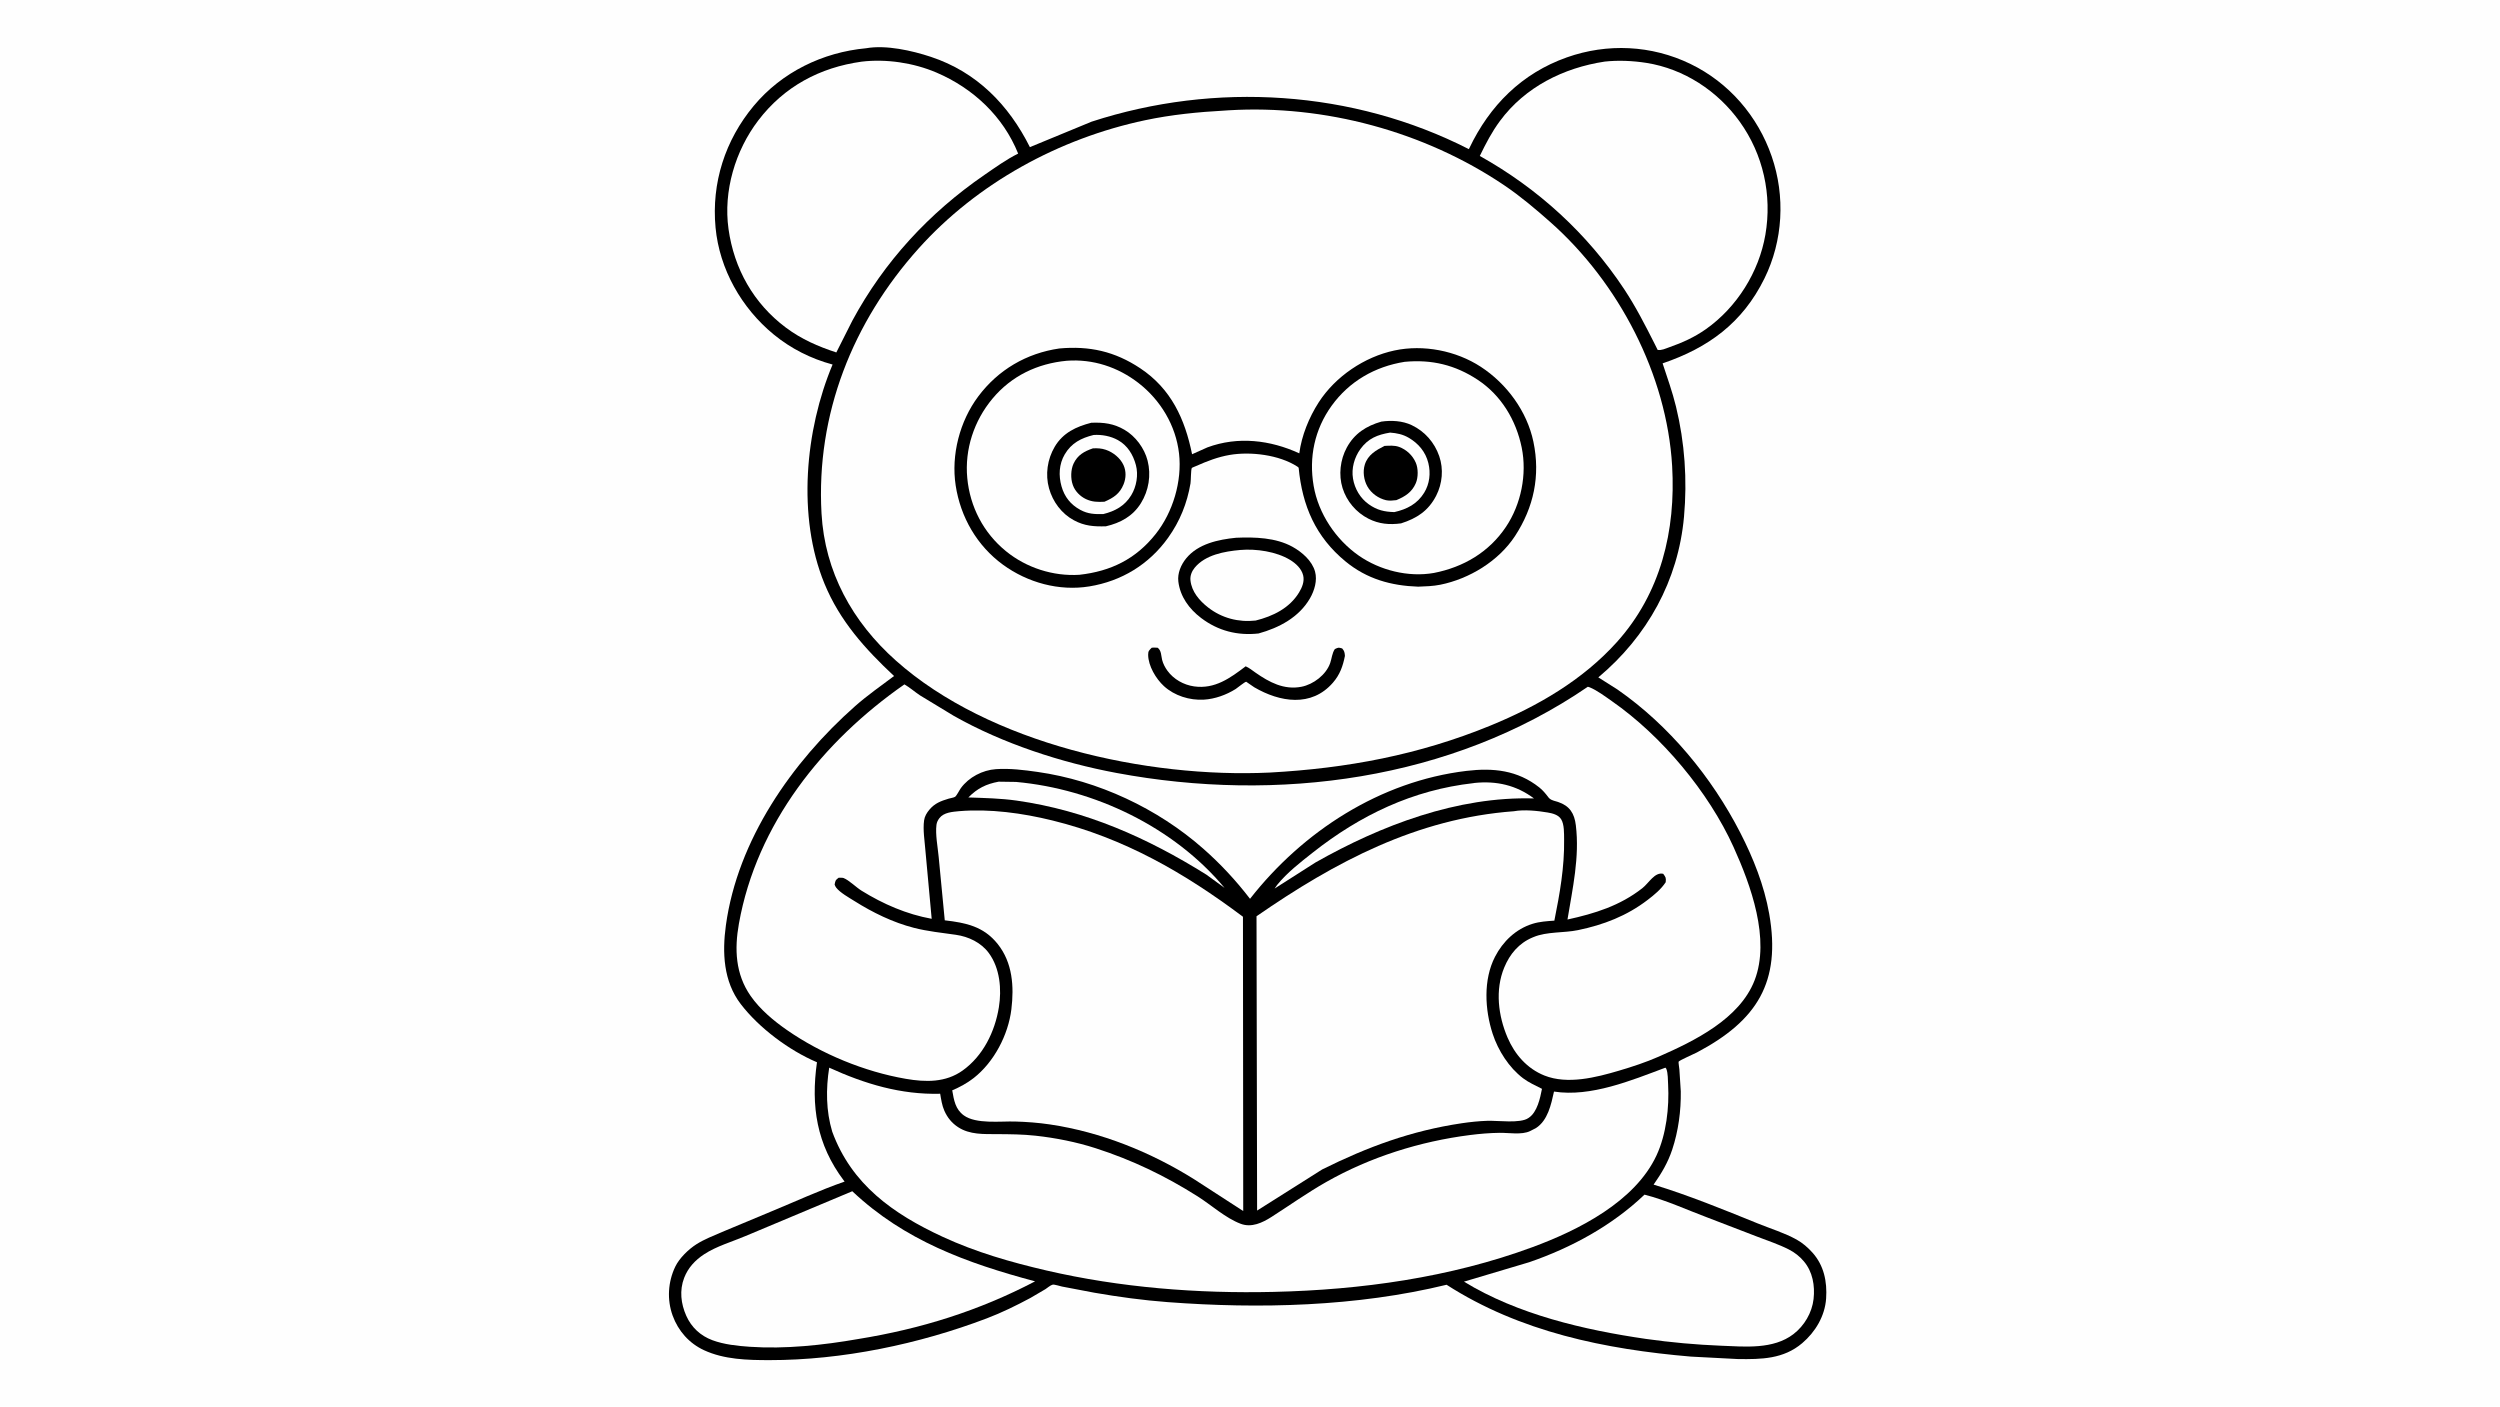
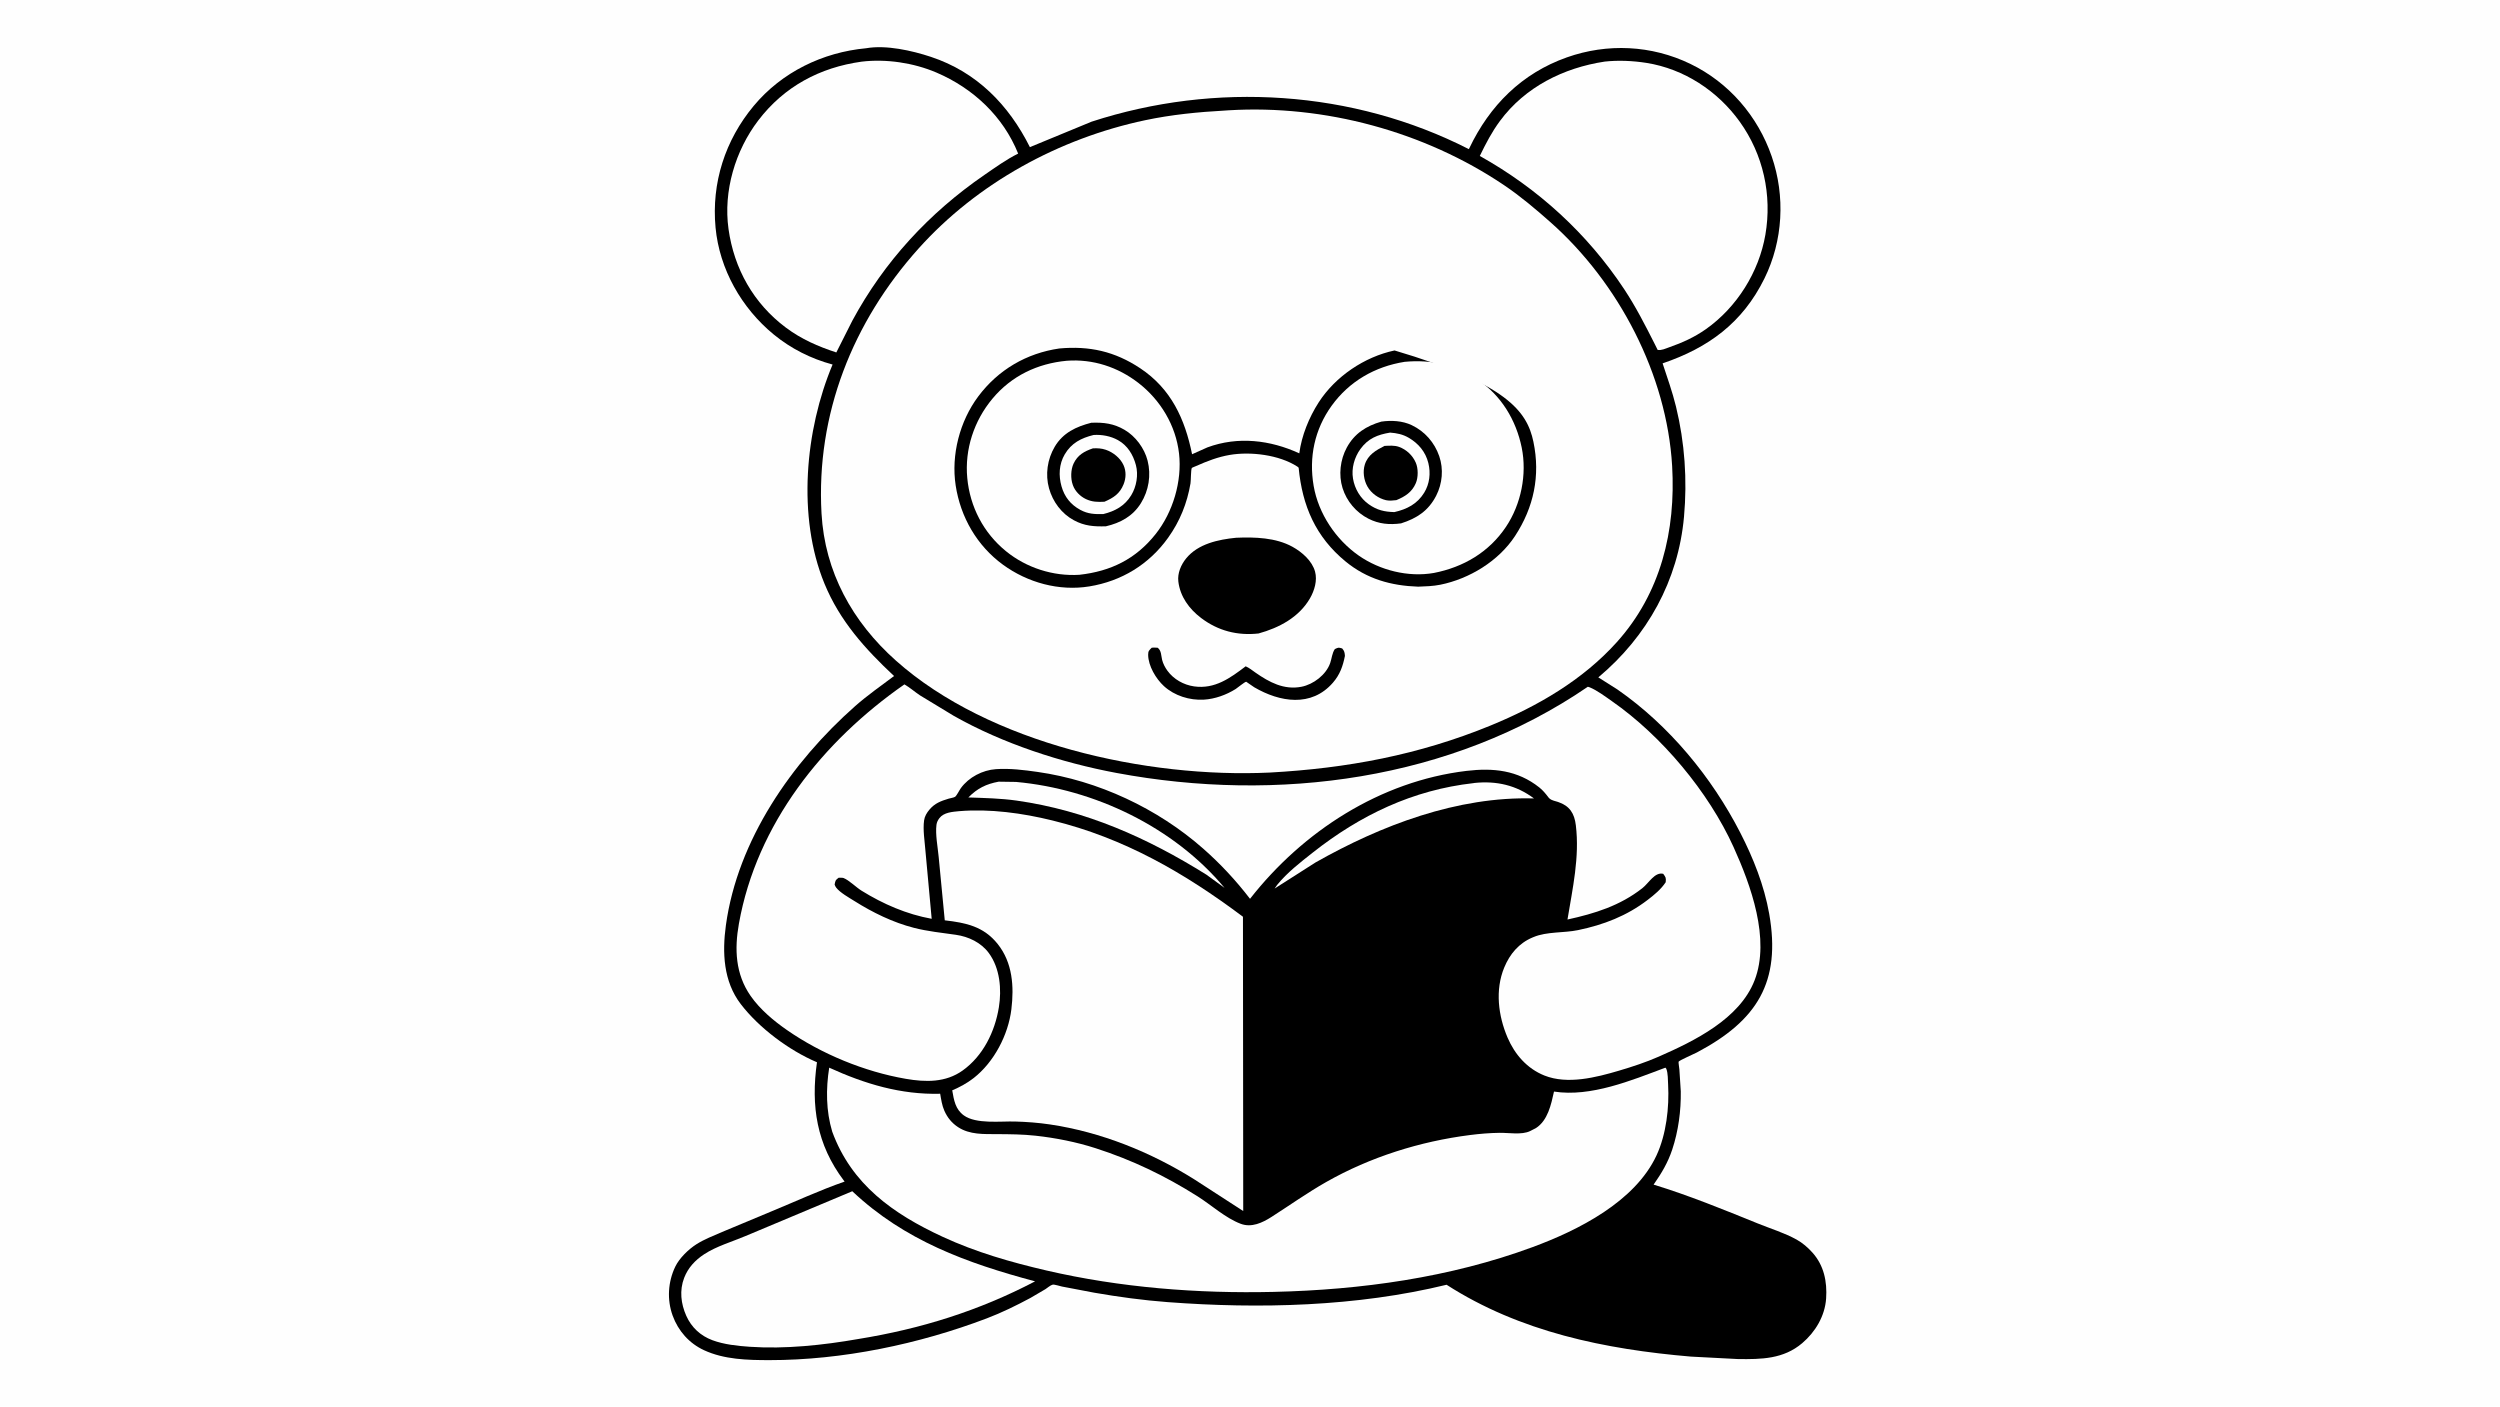
<svg xmlns="http://www.w3.org/2000/svg" version="1.1" style="display: block;" viewBox="0 0 2048 1152" width="1820" height="1024">
  <path transform="translate(0,0)" fill="rgb(254,254,254)" d="M -0 -0 L 2048 0 L 2048 1152 L -0 1152 L -0 -0 z" />
  <path transform="translate(0,0)" fill="rgb(0,0,0)" d="M 709.519 39.381 C 725.87 36.494 747.1 41.298 762.616 46.441 C 800.17 58.887 826.329 85.702 843.691 120.392 L 894.31 99.503 C 995.547 66.558 1108.32 73.583 1203.31 122.046 L 1203.7 121.216 C 1220.36 86.256 1246.64 59.93 1283.55 46.868 C 1316.76 35.115 1352.88 36.82 1384.67 52.164 C 1416.27 67.42 1439.96 94.879 1451.38 127.975 C 1462.64 160.591 1460.69 197.044 1445.4 228.032 C 1427.47 264.382 1399.58 284.729 1362.01 297.532 C 1365.86 309.331 1370.04 320.875 1372.98 332.964 C 1380.17 362.528 1382.26 392.913 1379.54 423.197 C 1374.83 475.435 1349.39 521.268 1309.34 554.767 L 1325.17 564.807 C 1367.36 594.151 1402.2 636.402 1425.59 681.936 C 1436.32 702.812 1445.22 725.177 1449.32 748.401 C 1459.2 804.488 1439.41 835.967 1390.06 862.051 C 1387.82 863.239 1375.8 868.436 1375.11 869.601 C 1374.89 869.97 1375.67 875.105 1375.74 875.837 L 1376.9 893.886 C 1377.13 909.868 1374.94 926.301 1369.92 941.5 C 1366.37 952.256 1361.09 961.068 1354.63 970.3 C 1383.43 979.087 1411.99 990.768 1439.88 1002.08 C 1450.33 1006.31 1461.98 1009.89 1471.8 1015.34 C 1476.61 1018 1481.04 1021.85 1484.7 1025.93 C 1494.2 1036.49 1496.89 1049.79 1495.96 1063.57 C 1494.99 1077.93 1487.17 1091.01 1476.36 1100.19 C 1461 1113.23 1443 1113.42 1423.95 1113.21 L 1385.24 1111.19 C 1314.97 1105.23 1245.09 1090.95 1185.04 1052.33 C 1111.59 1070.26 1031.55 1072.23 956.438 1066.55 C 936.442 1065.04 916.187 1062.29 896.43 1058.84 L 870.076 1053.82 C 868.579 1053.51 863.646 1051.94 862.365 1052.24 C 860.54 1052.67 858.065 1054.86 856.424 1055.93 L 844.108 1063.15 C 832.508 1069.37 820.692 1075.18 808.382 1079.86 C 752.872 1100.97 689.952 1114.11 630.357 1114.08 C 612.362 1114.07 593.364 1113.64 576.719 1105.94 C 564.585 1100.33 555.585 1090.16 551.039 1077.62 C 546.302 1064.55 547.18 1049.99 553.182 1037.5 C 556.539 1030.52 564.029 1023.27 570.501 1019.16 C 577.044 1015 584.419 1012.21 591.503 1009.12 L 631.315 992.496 C 651.468 984.211 671.316 974.975 691.902 967.807 L 691.212 966.902 C 668.991 937.412 664.184 906.013 669.258 870.058 C 646.554 860.438 621.756 841.948 606.79 822.351 C 592.565 803.724 591.586 780.16 594.657 757.818 C 604.244 688.095 648.66 624.185 700.448 578.389 C 710.566 569.443 721.63 561.767 732.407 553.659 C 708.656 531.426 687.939 508.501 675.39 477.932 C 652.961 423.294 659.475 352.198 682.054 298.484 C 664.38 293.738 647.916 285.436 633.747 273.795 C 607.446 252.186 589.368 220.305 586.18 186.274 C 582.753 149.701 594.016 114.735 617.43 86.604 C 640.469 58.923 673.951 42.708 709.519 39.381 z" />
  <path transform="translate(0,0)" fill="rgb(254,254,254)" d="M 818.102 640.207 L 832.342 640.415 C 896.41 646.211 961.671 677.422 1003.14 727.201 L 988.297 716.397 C 939.917 686.185 889.576 663.729 832.705 655.686 C 819.667 653.842 806.421 653.596 793.277 653.127 C 800.769 645.589 807.83 642.135 818.102 640.207 z" />
  <path transform="translate(0,0)" fill="rgb(254,254,254)" d="M 1207.14 641.391 L 1207.91 641.253 C 1225.89 639.4 1242.18 643.08 1256.63 653.944 C 1193.94 652.11 1131.46 675.912 1077.62 706.414 L 1044.15 727.762 L 1046.29 724.715 C 1054.44 714.674 1065.18 706.367 1075.3 698.385 C 1114.36 667.567 1157.35 646.987 1207.14 641.391 z" />
-   <path transform="translate(0,0)" fill="rgb(254,254,254)" d="M 1347.18 978.509 C 1364.49 982.921 1381.57 990.816 1398.33 997.102 L 1439.47 1012.92 C 1448.1 1016.25 1457.21 1019.23 1465.45 1023.44 C 1470.2 1025.87 1474.32 1029.09 1477.76 1033.19 C 1484.97 1041.76 1486.89 1053.13 1485.68 1064 C 1484.42 1075.23 1478.09 1085.96 1469.16 1092.8 C 1452.64 1105.43 1429.58 1103.05 1409.99 1102.28 C 1389.31 1101.45 1368.69 1099.58 1348.2 1096.68 C 1297.69 1089.32 1243.32 1076.71 1199.28 1049.79 L 1252.75 1033.86 C 1287.35 1021.97 1320.68 1003.82 1347.18 978.509 z" />
  <path transform="translate(0,0)" fill="rgb(254,254,254)" d="M 698.198 975.721 C 740.909 1016.06 792.087 1034.6 847.948 1049.54 C 801.8 1073.71 754.334 1088.49 702.906 1096.81 C 674.412 1101.8 643.134 1105.13 614.227 1103.14 C 604.148 1102.45 593.108 1101.29 583.598 1097.75 C 573.856 1094.13 566.429 1087.25 562.196 1077.76 C 557.781 1067.86 556.51 1056.92 560.482 1046.64 C 563.671 1038.39 569.501 1032.16 576.836 1027.35 C 586.924 1020.74 599.709 1017.09 610.811 1012.38 L 698.198 975.721 z" />
  <path transform="translate(0,0)" fill="rgb(254,254,254)" d="M 1314.53 50.321 C 1325.63 49.095 1337.75 49.646 1348.77 51.386 C 1379.55 56.249 1407.14 74.388 1425.22 99.584 C 1444.46 126.406 1451.79 159.615 1446.21 192.096 C 1440.96 222.696 1422.86 251.589 1397.48 269.504 C 1388.15 276.085 1378.09 280.645 1367.35 284.374 C 1364.29 285.436 1361.15 287.051 1357.95 286.5 L 1355.57 281.714 C 1347.84 266.427 1340.01 251.062 1330.54 236.761 C 1300.36 191.179 1259.93 154.249 1212.25 127.627 C 1217.18 117.483 1222.06 108.004 1228.8 98.906 C 1249.38 71.08 1280.94 55.414 1314.53 50.321 z" />
  <path transform="translate(0,0)" fill="rgb(254,254,254)" d="M 705.83 50.367 C 725.986 47.947 748.428 51.316 767.075 59.278 C 797.133 72.113 821.793 95.138 834.072 125.685 C 824.547 130.37 815.256 137.097 806.496 143.114 C 761.155 174.258 724.393 214.095 698.225 262.577 L 685.114 288.587 C 670.077 283.635 656.523 277.757 643.766 268.215 C 617.318 248.432 601.338 219.944 596.8 187.469 C 592.457 156.39 602.293 123.295 621.191 98.5 C 642.344 70.747 671.671 55.103 705.83 50.367 z" />
-   <path transform="translate(0,0)" fill="rgb(254,254,254)" d="M 1240.22 664.421 C 1248.47 662.91 1259.6 664.041 1267.83 665.457 C 1271.89 666.156 1276.63 667.312 1278.9 671 C 1281.52 675.243 1281.25 682.612 1281.32 687.5 C 1281.65 710.159 1277.79 731.94 1273.33 754.049 C 1267.25 754.477 1261.31 754.821 1255.45 756.646 C 1241.75 760.91 1231.19 771.079 1224.72 783.626 C 1214.98 802.516 1216.38 827.134 1222.81 846.801 C 1227.27 860.439 1236.21 874.525 1247.73 883.193 C 1252.37 886.682 1258.02 889.206 1263.19 891.834 C 1261.68 899.512 1259.34 910.808 1252.48 915.461 L 1251.99 915.789 C 1245.44 920.363 1227.12 917.741 1218.5 918.026 C 1211.46 918.259 1204.41 918.99 1197.45 920.025 C 1156.15 926.159 1120.34 939.359 1083.15 957.865 L 1029.82 991.559 L 1029.34 750.46 C 1093.82 705.868 1160.63 670.286 1240.22 664.421 z" />
  <path transform="translate(0,0)" fill="rgb(254,254,254)" d="M 785.767 664.366 C 811.007 662.289 837.578 665.957 862.051 671.964 C 920.875 686.402 970.141 714.837 1018.23 750.854 L 1018.45 991.948 L 978.53 966.096 C 942.764 943.649 901.883 927.185 860.004 920.982 C 850.531 919.58 841.075 918.874 831.5 918.604 C 819.596 918.269 799.607 920.857 789.582 913.605 C 782.559 908.526 781.467 901.071 780.064 893.072 C 786.253 890.417 792.101 887.275 797.431 883.145 C 814.278 870.093 825.966 847.663 828.519 826.689 C 830.791 808.034 829.526 788.519 817.34 773.222 C 805.807 758.742 791.249 755.792 773.948 753.786 L 768.956 701.798 C 768.203 693.676 766.151 683.441 767.159 675.5 C 767.42 673.45 768.294 671.749 769.537 670.109 C 773.174 665.314 780.276 664.911 785.767 664.366 z" />
  <path transform="translate(0,0)" fill="rgb(254,254,254)" d="M 1364.28 874.5 C 1364.68 874.889 1364.9 875.044 1365.12 875.625 C 1366.43 879.042 1366.32 884.607 1366.52 888.339 C 1367.52 907.087 1365.04 929.084 1357.02 946.351 C 1339.38 984.351 1292.73 1007.77 1255.34 1021.55 C 1187.81 1046.45 1114.97 1056.53 1043.28 1058.18 C 981.108 1059.62 917.796 1054.69 857.136 1040.61 C 828.113 1033.87 799.39 1025.62 772.283 1013.07 C 731.661 994.265 697.605 970.208 681.752 926.904 C 676.657 909.949 676.536 891.872 679.284 874.496 C 708.434 887.79 737.915 896.704 770.192 895.866 C 770.987 900.537 771.687 905.42 773.615 909.778 C 776.098 915.393 779.732 919.867 784.869 923.227 C 794.483 929.516 805.933 928.869 816.892 928.937 C 827.413 929.003 837.853 929.075 848.328 930.228 C 864.805 932.042 881.771 935.387 897.567 940.485 C 927.564 950.166 954.367 963.047 980.976 979.843 C 992.399 987.053 1003.8 997.641 1016.41 1002.4 C 1025.29 1005.75 1034.19 1001.52 1041.62 996.769 C 1056.59 987.187 1070.94 976.969 1086.43 968.168 C 1122.45 947.704 1163.27 934.883 1204.27 929.673 C 1212.39 928.641 1220.44 927.968 1228.62 927.872 C 1236.03 927.784 1246.62 929.705 1253.37 926.477 L 1258.2 924.01 C 1267.98 917.746 1270.68 904.654 1273.04 894.074 C 1303.15 898.793 1336.58 884.854 1364.28 874.5 z" />
  <path transform="translate(0,0)" fill="rgb(254,254,254)" d="M 740.901 560.509 C 745.317 563.023 749.359 566.66 753.629 569.483 L 781.449 586.351 C 821.558 609.038 869.526 624.623 914.697 633.071 C 1046.32 657.687 1188.79 639.122 1300.76 562.446 L 1302.16 562.873 C 1308.31 565.349 1315.02 570.456 1320.5 574.271 C 1361.16 602.576 1399.67 648.565 1420.14 693.785 C 1434.21 724.855 1450.44 769.229 1437.33 803.015 C 1425.05 834.627 1387.96 852.67 1358.73 865.5 C 1348.22 870.113 1337.26 873.713 1326.26 876.961 C 1307.5 882.505 1284.09 888.503 1265.15 880.915 C 1251.02 875.251 1240.94 863.735 1235 849.877 C 1227.35 832.03 1224.68 810.846 1232.25 792.5 C 1236.83 781.405 1244.22 772.56 1255.45 767.841 L 1256.28 767.5 C 1267.2 762.907 1280.98 764.258 1292.76 761.81 C 1313.73 757.453 1332.64 750.165 1349.75 737.07 C 1355.19 732.908 1360.77 728.329 1364.55 722.564 C 1364.91 718.818 1364.58 718.566 1362.5 715.666 C 1355.57 714.029 1350.71 723.305 1345.43 727.445 C 1327.03 741.86 1306.55 748.203 1284.08 753.132 C 1288.29 727.493 1294.08 702.114 1290.93 675.941 C 1289.76 666.175 1285.88 660.026 1276.34 656.816 C 1274.2 656.097 1271.3 655.645 1269.56 654.16 L 1268.78 653.45 L 1268.39 652.921 C 1266.12 649.973 1263.92 647.249 1260.98 644.92 C 1243.15 630.778 1223.26 628.757 1201.34 631.375 C 1130.69 639.815 1067.26 680.926 1024.02 736.167 C 1012.51 721.186 1000.01 707.708 985.843 695.214 C 948.28 662.078 899.581 639.321 849.973 632.221 C 838.771 630.618 827.202 629.172 815.86 629.952 C 804.887 630.706 793.658 636.558 787.145 645.48 C 785.905 647.178 783.841 651.48 782.431 652.575 C 781.575 653.239 778.363 653.75 777.197 654.103 C 770.83 656.028 765.783 657.862 761.375 663.135 C 759.243 665.686 757.487 668.544 757.022 671.886 C 755.919 679.796 757.508 688.698 758.097 696.625 L 763.233 752.54 C 742.735 748.845 723.459 740.461 705.791 729.516 C 701.287 726.726 695.59 720.923 691 719.12 C 690.146 718.785 688.001 718.963 687 718.911 C 684.282 720.944 684.426 721.138 683.725 724.5 C 684.039 725.381 684.425 726.254 685.001 727 C 688.207 731.157 695.492 735.182 699.981 738.009 C 714.947 747.434 731.513 755.541 748.704 759.95 C 760.013 762.851 771.545 764.001 783.066 765.652 C 793.449 767.14 803.71 771.99 810.028 780.576 C 819.167 792.997 820.684 810.256 818.261 825.118 C 815.011 845.062 805.34 864.855 788.607 876.816 C 774.649 886.794 758.254 886.426 742.062 883.634 C 708.156 877.788 672.937 863.288 644.679 843.675 C 633.736 836.08 622.572 826.729 614.918 815.734 C 602.423 797.786 601.592 777.437 605.323 756.504 C 619.884 674.806 674.116 606.993 740.901 560.509 z" />
  <path transform="translate(0,0)" fill="rgb(254,254,254)" d="M 1003.54 90.42 L 1006.52 90.216 C 1085.08 85.494 1166.83 107.573 1232.07 151.511 C 1245.57 160.609 1258.04 171.181 1270.22 181.969 C 1326.02 231.402 1365.49 306.814 1369.82 381.665 C 1372.88 434.545 1360.6 485.695 1324.59 525.808 C 1296.62 556.956 1259.58 578.411 1221.18 594.167 C 1162.4 618.285 1103.43 629.276 1040.17 632.74 C 939.528 637.474 810.383 609.158 733.893 541.004 C 698.273 509.266 675.659 468.407 672.984 420.403 C 668.453 339.133 698.501 263.696 752.397 203.552 C 800.532 149.836 867.712 113.231 938.033 98.359 C 959.666 93.784 981.494 91.622 1003.54 90.42 z" />
  <path transform="translate(0,0)" fill="rgb(0,0,0)" d="M 943.459 530.5 C 945.083 530.218 946.741 530.421 948.383 530.5 C 951.507 532.941 951.126 536.952 952.031 540.5 C 952.835 543.649 954.44 546.689 956.342 549.306 C 961.465 556.353 969.69 560.955 978.248 562.161 C 995.136 564.542 1007.77 555.347 1020.46 545.702 C 1023.43 546.992 1025.85 549.028 1028.49 550.869 C 1039.8 558.762 1051.8 565.24 1066.13 562.458 C 1075.94 560.552 1086.39 552.621 1089.71 542.974 C 1091.02 539.157 1091.2 534.994 1093.5 531.588 C 1096.41 530.217 1096.42 530.153 1099.5 531.059 C 1101.34 533.094 1101.57 534.514 1101.76 537.205 C 1100.06 545.645 1097.69 552.457 1091.97 559.073 C 1074.29 579.493 1048.34 575.059 1027.5 562.887 C 1026.59 562.358 1020.91 558.338 1020.88 558.344 C 1019.47 558.546 1013.87 563.288 1012.24 564.309 C 1004.55 569.128 995.287 572.481 986.194 573.016 C 974.603 573.698 962.118 569.837 953.473 561.905 C 946.956 555.924 940.649 545.378 940.57 536.284 C 940.543 533.114 941.365 532.623 943.459 530.5 z" />
  <path transform="translate(0,0)" fill="rgb(0,0,0)" d="M 1012.61 440.388 C 1027.88 439.74 1045.1 440.218 1058.81 447.794 C 1066.6 452.103 1074.88 459.279 1077.3 468.152 C 1079.28 475.397 1076.78 483.685 1073.14 490 C 1064.14 505.603 1047.75 514.188 1031 518.804 C 1013.78 520.706 997.84 516.677 983.915 506.088 C 974.153 498.664 966.813 488.656 965.301 476.283 C 964.47 469.477 967.457 462.512 971.688 457.313 C 981.441 445.33 998.043 441.836 1012.61 440.388 z" />
-   <path transform="translate(0,0)" fill="rgb(254,254,254)" d="M 1015.99 450.399 C 1028.99 449.278 1045.48 451.649 1056.79 458.509 C 1061.56 461.404 1066.27 465.703 1067.58 471.35 C 1068.71 476.212 1066.7 481.082 1064.21 485.178 C 1056.36 498.114 1042.79 504.663 1028.63 508.209 C 1014.67 509.786 1000.87 506.242 989.646 497.461 C 982.535 491.896 976.174 484.55 975.222 475.233 C 974.836 471.457 976.354 467.746 978.737 464.87 C 987.484 454.313 1003.05 451.568 1015.99 450.399 z" />
-   <path transform="translate(0,0)" fill="rgb(0,0,0)" d="M 867.796 285.332 C 892.477 283.096 913.192 287.69 934.019 301.507 C 959.45 318.378 970.704 343.188 976.552 371.977 L 989.118 366.351 C 1014.14 357.115 1040.58 360.293 1064.38 371.242 C 1066.27 356.72 1072.37 341.779 1080.26 329.504 C 1093.93 308.262 1117.74 292.192 1142.42 286.954 C 1166.1 281.927 1192.79 287.118 1213.07 300.343 C 1234.33 314.211 1250.95 336.785 1256.18 361.798 C 1261.98 389.552 1256.48 415.508 1241.08 439.011 C 1227.64 459.515 1203.71 474.058 1179.9 478.861 C 1173.94 480.063 1167.81 480.227 1161.75 480.46 C 1139.51 479.683 1119.78 474.177 1102.33 459.855 C 1077.75 439.678 1066.82 414.228 1063.86 383.045 C 1063.45 382.611 1063.33 382.443 1062.77 382.078 C 1047.94 372.468 1024.5 369.588 1007.33 372.545 C 997.681 374.209 988.851 377.618 979.94 381.596 C 979.531 381.779 976.487 382.971 976.348 383.216 C 975.508 384.694 975.666 393.371 975.26 395.789 C 972.506 412.177 966.522 426.969 956.858 440.471 C 941.289 462.225 918.777 475.939 892.379 480.248 C 867.615 484.29 841.815 477.156 821.7 462.516 C 800.354 446.979 786.855 423.489 782.889 397.539 C 779.06 372.486 786.238 344.912 801.343 324.671 C 817.662 302.805 840.912 289.223 867.796 285.332 z" />
+   <path transform="translate(0,0)" fill="rgb(0,0,0)" d="M 867.796 285.332 C 892.477 283.096 913.192 287.69 934.019 301.507 C 959.45 318.378 970.704 343.188 976.552 371.977 L 989.118 366.351 C 1014.14 357.115 1040.58 360.293 1064.38 371.242 C 1066.27 356.72 1072.37 341.779 1080.26 329.504 C 1093.93 308.262 1117.74 292.192 1142.42 286.954 C 1234.33 314.211 1250.95 336.785 1256.18 361.798 C 1261.98 389.552 1256.48 415.508 1241.08 439.011 C 1227.64 459.515 1203.71 474.058 1179.9 478.861 C 1173.94 480.063 1167.81 480.227 1161.75 480.46 C 1139.51 479.683 1119.78 474.177 1102.33 459.855 C 1077.75 439.678 1066.82 414.228 1063.86 383.045 C 1063.45 382.611 1063.33 382.443 1062.77 382.078 C 1047.94 372.468 1024.5 369.588 1007.33 372.545 C 997.681 374.209 988.851 377.618 979.94 381.596 C 979.531 381.779 976.487 382.971 976.348 383.216 C 975.508 384.694 975.666 393.371 975.26 395.789 C 972.506 412.177 966.522 426.969 956.858 440.471 C 941.289 462.225 918.777 475.939 892.379 480.248 C 867.615 484.29 841.815 477.156 821.7 462.516 C 800.354 446.979 786.855 423.489 782.889 397.539 C 779.06 372.486 786.238 344.912 801.343 324.671 C 817.662 302.805 840.912 289.223 867.796 285.332 z" />
  <path transform="translate(0,0)" fill="rgb(254,254,254)" d="M 1150.65 296.276 C 1172.78 294.164 1192.09 298.816 1210.54 310.991 C 1229.83 323.729 1242.03 344.129 1246.59 366.539 C 1251.04 388.412 1246.09 412.963 1233.66 431.494 C 1219.76 452.242 1198.8 464.507 1174.61 469.232 C 1153.62 472.906 1130.45 467.081 1113.12 455.021 C 1094.32 441.937 1080.04 420.606 1076.14 397.887 C 1072.12 374.485 1076.92 351.627 1090.82 332.324 C 1105.3 312.224 1126.39 300.144 1150.65 296.276 z" />
  <path transform="translate(0,0)" fill="rgb(0,0,0)" d="M 1131.59 345.241 C 1139.8 344.061 1148.91 344.548 1156.48 348.147 C 1167.2 353.245 1175.16 362.361 1179.02 373.549 C 1182.67 384.141 1181.61 395.937 1176.55 405.872 C 1170.24 418.257 1160.62 424.534 1147.74 428.608 C 1138.21 429.886 1129.67 429.161 1121.01 424.759 C 1110.92 419.638 1103.17 410.446 1099.8 399.634 C 1096.44 388.813 1097.92 376.415 1103.29 366.51 C 1109.57 354.932 1119.3 348.79 1131.59 345.241 z" />
  <path transform="translate(0,0)" fill="rgb(254,254,254)" d="M 1138.75 354.248 C 1144.31 354.663 1149.15 355.632 1154.02 358.477 C 1162.07 363.18 1167.87 370.101 1170.11 379.239 C 1172.12 387.479 1171.16 396.225 1166.69 403.491 C 1161.01 412.727 1152.51 417.054 1142.25 419.374 C 1134.11 419.138 1128.11 417.789 1121.31 412.984 C 1114.33 408.049 1109.8 400.33 1108.38 391.936 C 1106.97 383.55 1109.48 374.538 1114.45 367.701 C 1120.77 358.998 1128.52 355.935 1138.75 354.248 z" />
  <path transform="translate(0,0)" fill="rgb(0,0,0)" d="M 1134.22 365.143 C 1138.13 364.967 1142.33 364.583 1146.07 365.942 C 1152.2 368.17 1157.26 372.95 1159.83 378.927 C 1161.86 383.627 1161.87 390.878 1159.87 395.602 C 1156.75 402.993 1151.02 406.649 1143.87 409.584 C 1141.13 409.88 1138.11 410.254 1135.4 409.609 C 1129.14 408.117 1123.33 403.97 1120.16 398.34 C 1117.23 393.123 1116.27 386.163 1118.06 380.438 C 1120.56 372.47 1127.21 368.664 1134.22 365.143 z" />
  <path transform="translate(0,0)" fill="rgb(254,254,254)" d="M 873.894 295.396 C 895.35 293.788 915.847 300.568 932.72 313.664 C 950.807 327.702 963.25 348.481 965.87 371.364 C 968.464 394.024 960.891 419.494 946.695 437.365 C 930.448 457.82 910.058 467.836 884.244 470.726 C 862.751 472.09 840.811 465.005 824.128 451.432 C 805.703 436.442 794.609 415.074 792.39 391.5 C 790.172 367.95 797.904 344.595 812.972 326.5 C 828.543 307.8 849.828 297.643 873.894 295.396 z" />
  <path transform="translate(0,0)" fill="rgb(0,0,0)" d="M 894.001 346.176 C 904.064 345.788 912.326 346.768 921.22 351.97 C 930.267 357.263 937.531 367.087 940.111 377.242 C 943.124 389.099 941.068 401.726 934.624 412.082 C 927.95 422.81 917.831 428.249 905.916 431.018 C 896.196 431.277 888.529 430.798 879.724 426.06 C 869.622 420.624 862.431 410.876 859.367 399.909 C 856.189 388.535 858.022 376.011 864.006 365.875 C 870.811 354.347 881.649 349.341 894.001 346.176 z" />
  <path transform="translate(0,0)" fill="rgb(254,254,254)" d="M 895.839 356.205 C 902.583 355.734 909.886 357.098 915.82 360.403 C 923.695 364.789 928.256 372.343 930.532 380.846 C 932.68 388.87 931.022 398.444 926.753 405.5 C 921.441 414.279 913.512 418.602 903.821 420.986 C 896.836 421.138 891.305 420.972 884.965 417.53 C 877.032 413.224 872.014 406.859 869.585 398.243 C 867.109 389.467 867.516 380.077 872.237 372.059 C 877.709 362.765 885.734 358.693 895.839 356.205 z" />
  <path transform="translate(0,0)" fill="rgb(0,0,0)" d="M 895.282 367.162 C 898.925 366.954 902.36 367.13 905.847 368.31 C 911.873 370.35 917.771 375.074 920.414 380.942 C 922.652 385.913 922.481 391.547 920.462 396.557 C 917.322 404.35 912.236 407.642 904.764 410.879 C 899.168 411.181 894.692 411.117 889.553 408.695 C 884.971 406.535 880.765 402.36 879.009 397.563 L 878.809 397 C 876.962 391.895 877.143 384.596 879.445 379.686 C 882.763 372.609 888.173 369.608 895.282 367.162 z" />
</svg>